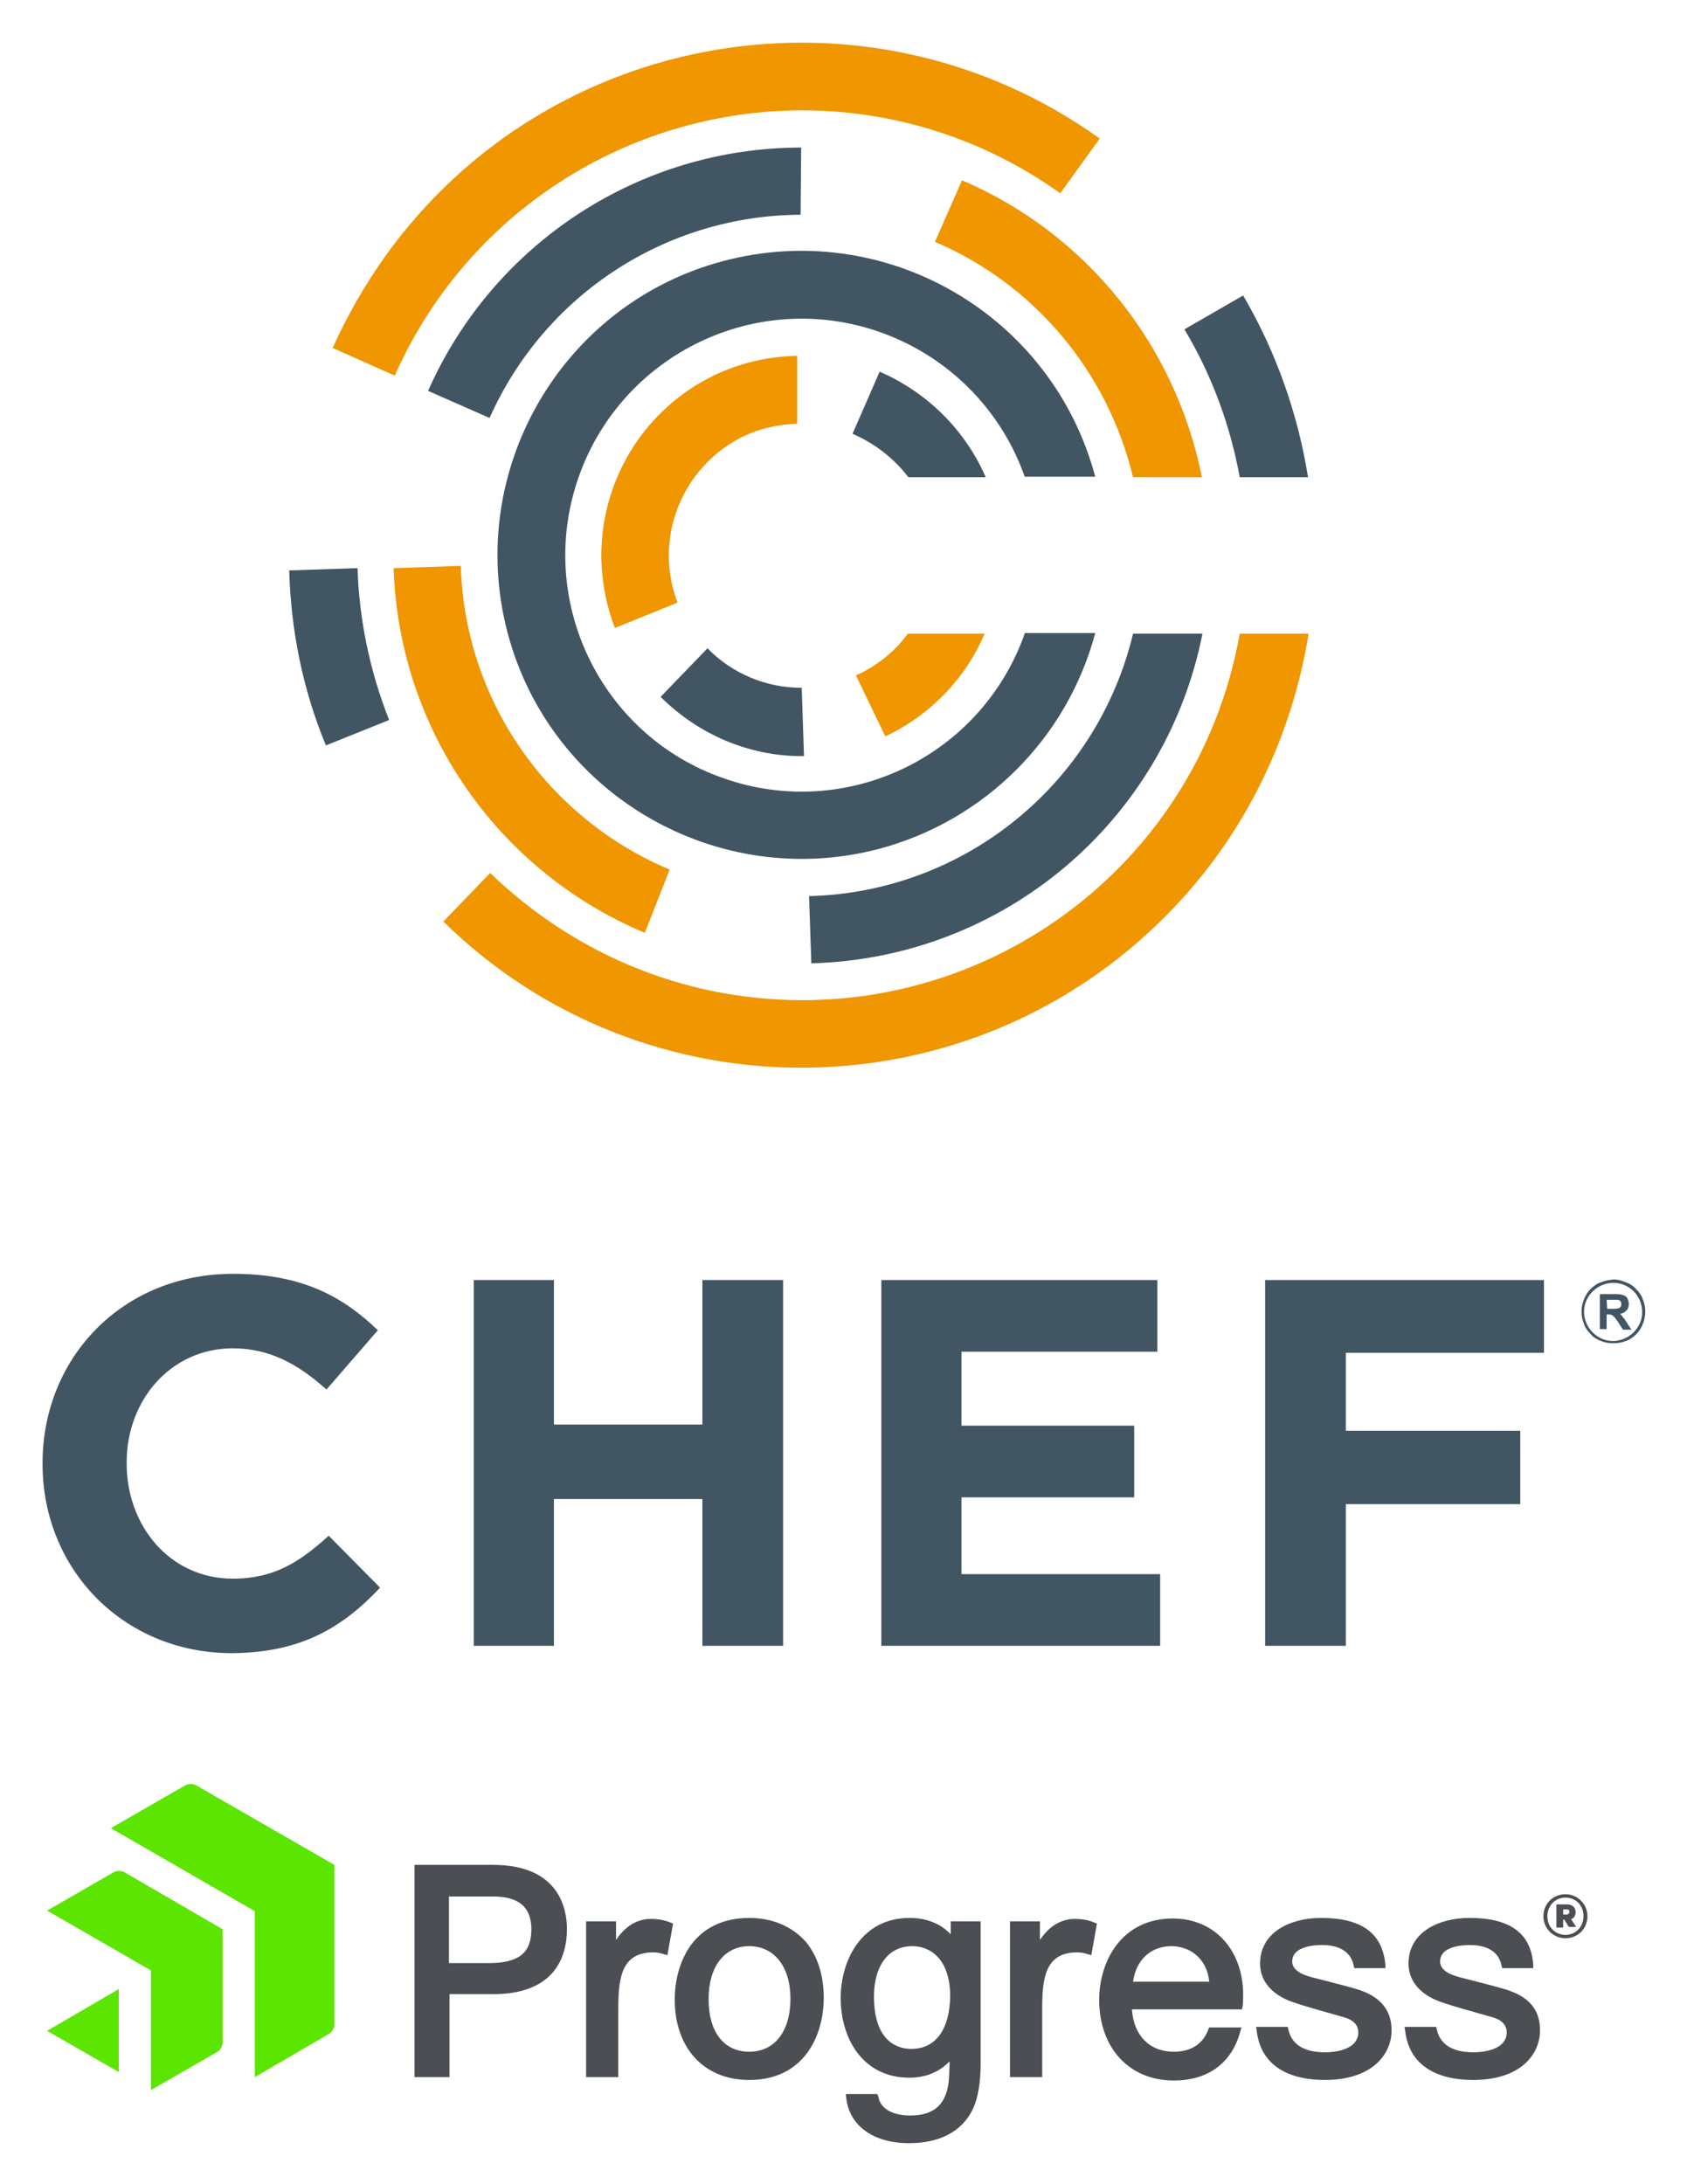
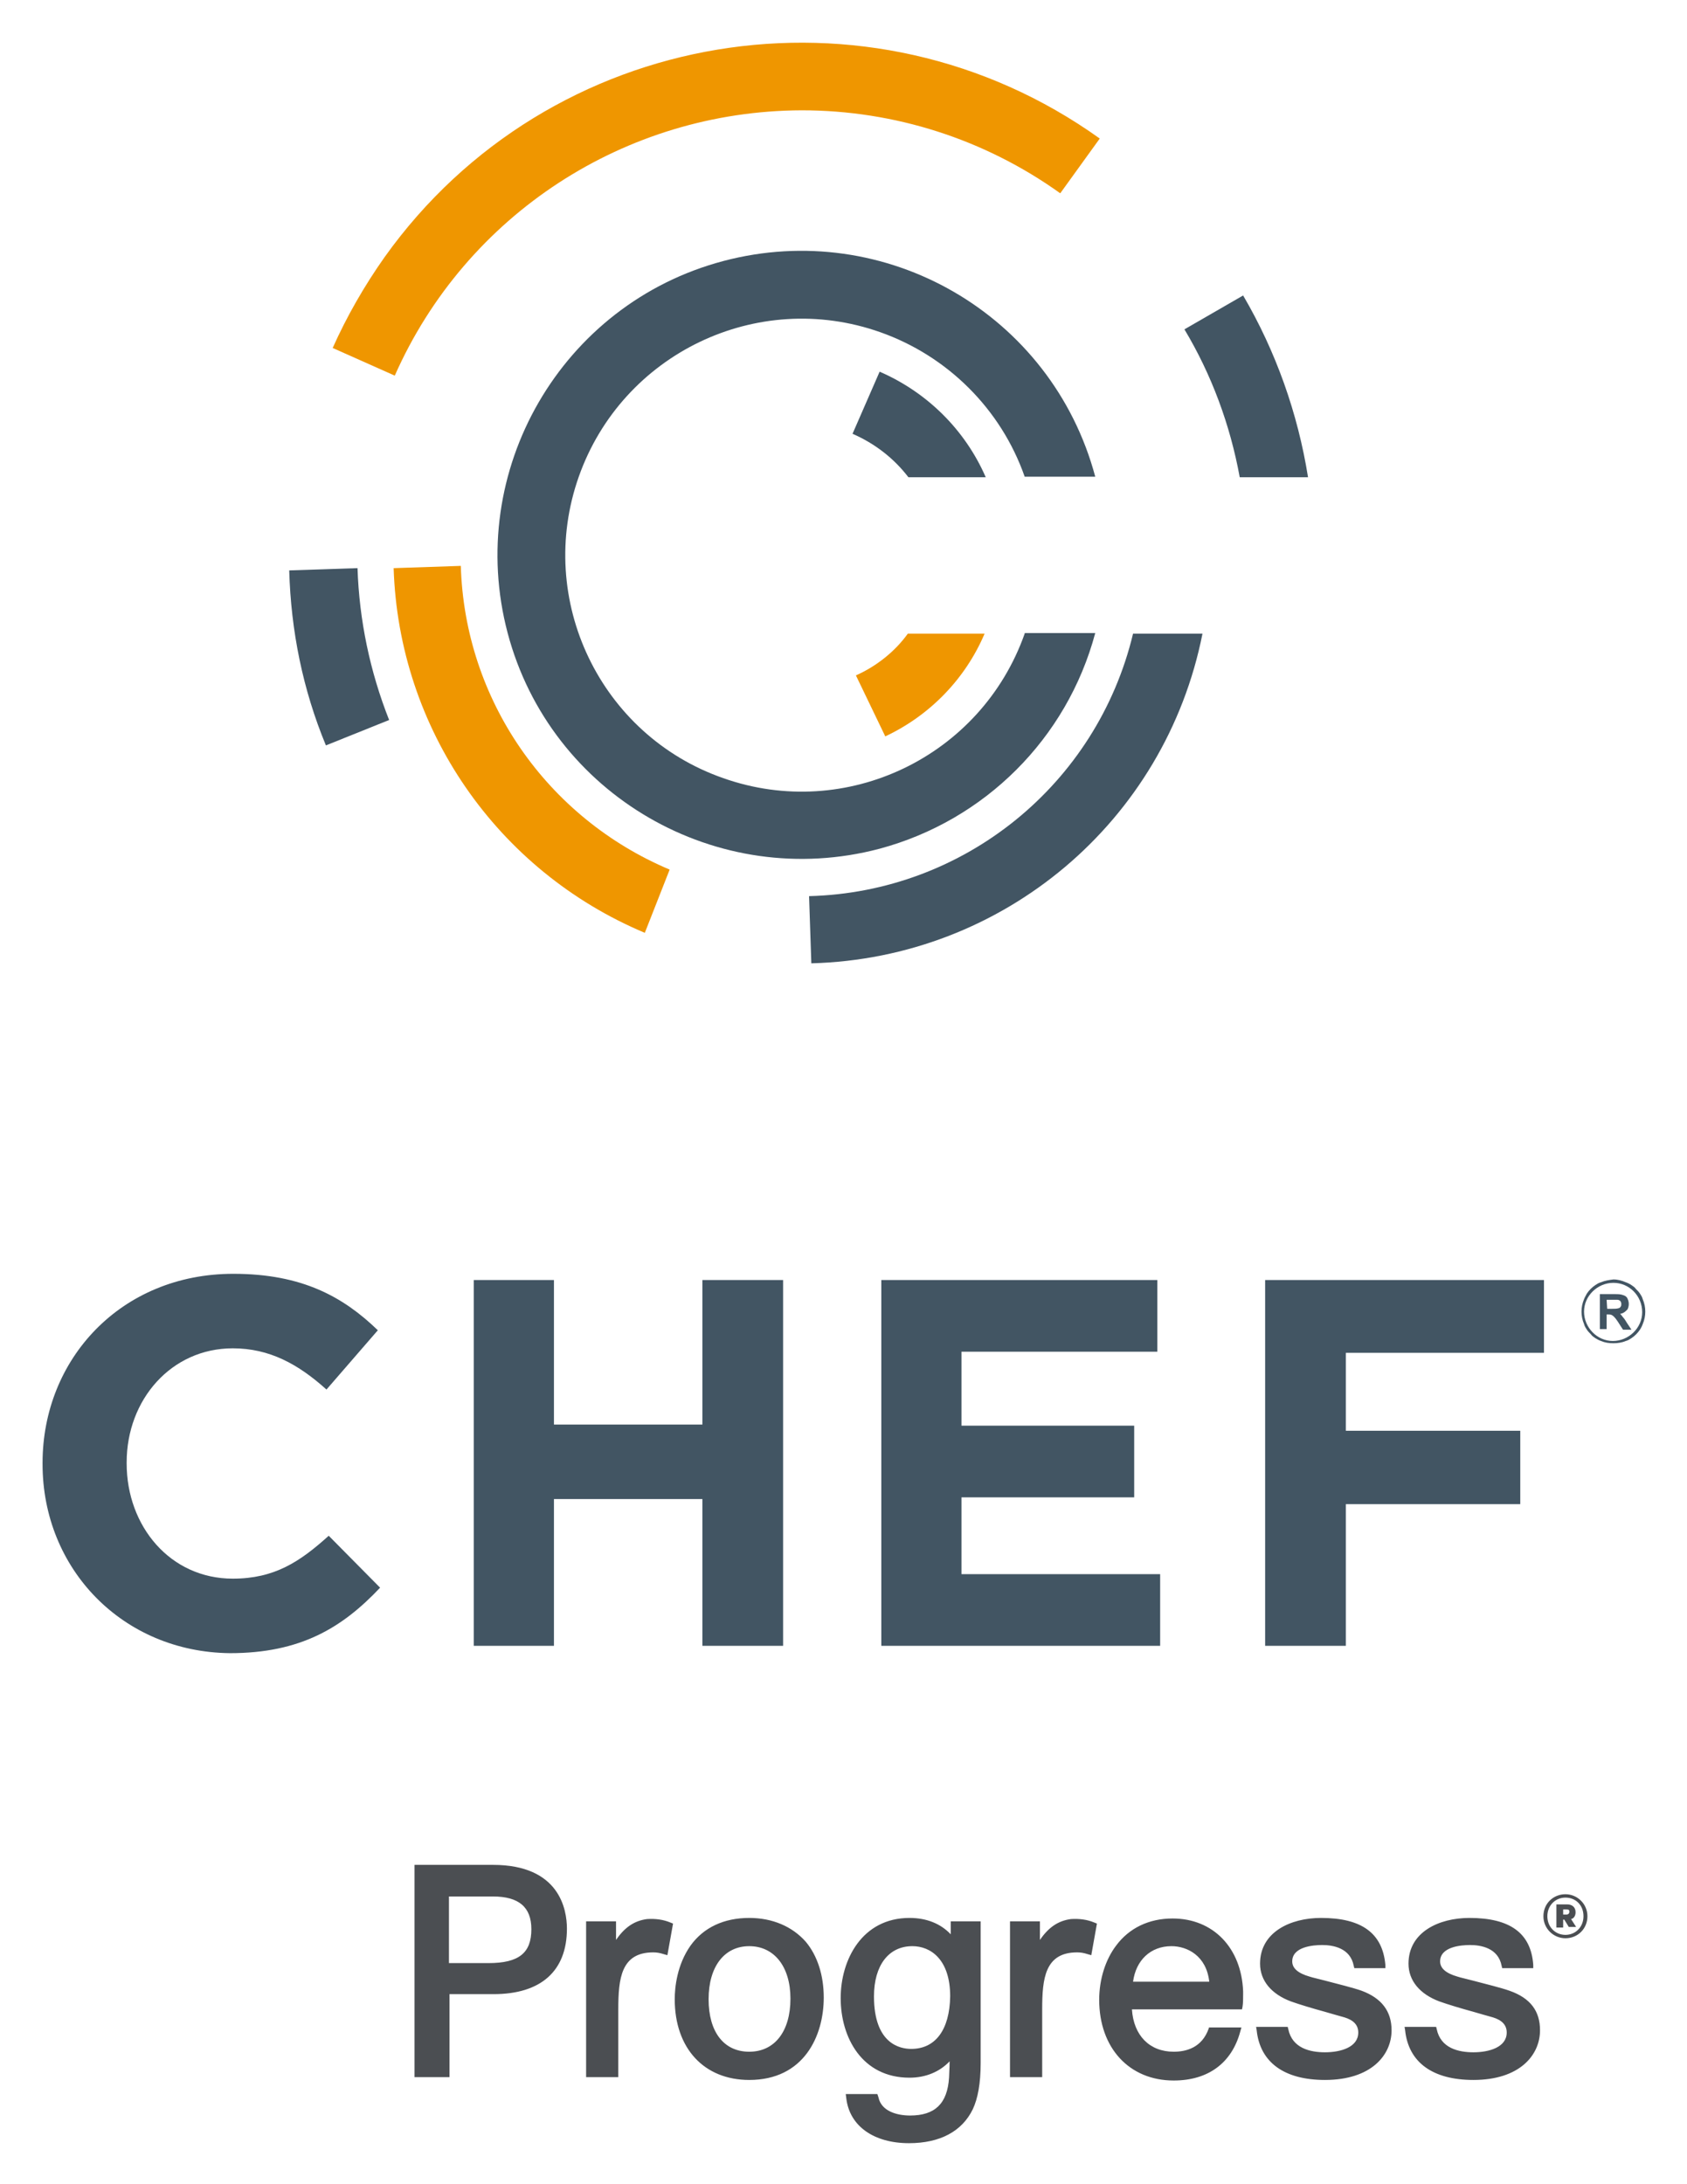
<svg xmlns="http://www.w3.org/2000/svg" role="img" viewBox="-6.44 -7.94 298.88 386.88">
  <title>Chef (member) logo</title>
  <style>svg {enable-background:new 0 0 286.1 375.1}</style>
  <style>.st3{fill:#ef9600}.st5{fill:#425563}</style>
  <g id="Logos">
    <g>
      <g>
        <path d="M1.1 251.4v-.2c0-18.4 13.9-33.5 33.8-33.5 12.2 0 19.5 4.1 25.6 10l-9.1 10.5c-5-4.5-10.1-7.3-16.6-7.3-10.9 0-18.8 9.1-18.8 20.2v.2c0 11.1 7.7 20.4 18.8 20.4 7.4 0 11.9-3 17-7.6l9.1 9.2c-6.7 7.1-14.1 11.6-26.6 11.6C15.3 284.7 1.1 270 1.1 251.4M118 218.8L118 244.4 91.7 244.4 91.7 218.8 77.5 218.8 77.5 283.6 91.7 283.6 91.7 257.6 118 257.6 118 283.6 132.3 283.6 132.3 218.8zM149.7 218.8L149.7 283.6 199.1 283.6 199.1 270.9 163.9 270.9 163.9 257.3 194.5 257.3 194.5 244.6 163.9 244.6 163.9 231.5 198.6 231.5 198.6 218.8zM217.7 218.8L217.7 283.6 232 283.6 232 258.5 262.9 258.5 262.9 245.5 232 245.5 232 231.7 267.1 231.7 267.1 218.8zM277 227.6v-6.3h2.7c.5 0 1 0 1.5.2.3.1.6.3.7.6.3.6.3 1.3 0 1.9 0 0-.1.1-.2.2-.3.3-.6.5-1.1.6.1.1.3.3.5.6.3.3.5.7.7 1l.8 1.2h-1.5l-.9-1.4c-.2-.3-.4-.6-.7-.9-.1-.1-.2-.2-.4-.3-.2-.1-.4-.1-.6-.1h-.3v2.6H277zM278.3 223.9h.9c.4 0 .8 0 1.1-.1.1 0 .3-.1.4-.3.1-.1.1-.3.1-.5 0-.2-.1-.4-.2-.5-.1-.1-.3-.2-.5-.2-.3 0-.6 0-.9 0h-1L278.3 223.9z" class="st5" />
        <path d="M279.4,230c-0.8,0-1.5-0.1-2.2-0.4c-0.3-0.1-0.7-0.3-1-0.5c-0.3-0.2-0.6-0.4-0.8-0.7 c-0.3-0.3-0.5-0.5-0.7-0.8c-0.2-0.3-0.4-0.6-0.5-1c-0.6-1.4-0.6-3,0-4.4c0.1-0.3,0.3-0.6,0.5-1c0.4-0.6,0.9-1.1,1.5-1.5 c0.3-0.2,0.6-0.4,1-0.5c0.7-0.3,1.4-0.4,2.2-0.5c0.8,0,1.5,0.2,2.2,0.5c0.3,0.1,0.7,0.3,1,0.5c0.3,0.2,0.6,0.4,0.8,0.7 c0.3,0.3,0.5,0.5,0.7,0.8c0.2,0.3,0.4,0.6,0.5,1c0.6,1.4,0.6,3,0,4.4c-0.1,0.3-0.3,0.7-0.5,1c-0.4,0.6-0.9,1.1-1.5,1.5 c-0.3,0.2-0.6,0.4-1,0.5C280.9,229.9,280.1,230,279.4,230 M279.4,219.3c-2.8,0-5.2,2.3-5.2,5.1c0,2.8,2.3,5.2,5.1,5.2 c2.8,0,5.2-2.3,5.2-5.1c0,0,0,0,0,0C284.5,221.6,282.2,219.3,279.4,219.3" class="st5" />
        <g>
          <path d="M44.8,93.1c0.3,10.7,2.4,21.1,6.5,31l11.2-4.5c-3.4-8.6-5.3-17.7-5.6-26.9L44.8,93.1z" class="st5" />
          <path d="M135.6,11.6c16.4,0,32.4,5.1,45.8,14.7l7-9.7c-40.8-29.2-97.6-19.8-126.7,21c-3.6,5.1-6.7,10.5-9.2,16.1 l11,4.9C76.1,30.1,104.3,11.7,135.6,11.6z" class="st3" />
          <path d="M225.3,76.6c-1.8-11.3-5.7-22.3-11.5-32.2l-10.4,6c4.8,8,8.1,16.9,9.8,26.2 C213.2,76.6,225.3,76.6,225.3,76.6z" class="st5" />
-           <path d="M213.2 104.3c-7.6 42.9-48.5 71.3-91.4 63.7-15.7-2.8-30-10.3-41.4-21.3l-8.3 8.6c35.8 35.1 93.3 34.4 128.4-1.4 13.3-13.5 21.9-30.9 24.9-49.6L213.2 104.3 213.2 104.3zM194.3 76.6h12.2C201.8 53.1 186 33.4 164 24l-4.8 10.9C176.8 42.4 189.8 57.9 194.3 76.6z" class="st3" />
-           <path d="M80.3,66.1c9.7-21.8,31.2-35.9,55.1-36l0.1-11.9c-28.6,0-54.5,16.9-66.1,43.1L80.3,66.1z" class="st5" />
          <path d="M112.2,146.1c-21.8-9.2-36.3-30.1-37-53.8l-11.9,0.4c0.9,28.4,18.3,53.6,44.5,64.6L112.2,146.1z" class="st3" />
-           <path d="M194.3,104.3c-6.4,26.7-29.9,45.8-57.4,46.5l0.4,11.9c34-0.9,62.7-25.1,69.3-58.4H194.3z" class="st5" />
+           <path d="M194.3,104.3c-6.4,26.7-29.9,45.8-57.4,46.5l0.4,11.9c34-0.9,62.7-25.1,69.3-58.4z" class="st5" />
          <path d="M175.1,104.3c-7.7,21.8-31.6,33.3-53.4,25.6c-21.8-7.6-33.3-31.6-25.6-53.4s31.6-33.3,53.4-25.6 c11.9,4.2,21.4,13.6,25.6,25.6h12.5c-7.7-28.8-37.2-45.8-65.9-38.2s-45.8,37.2-38.2,65.9s37.2,45.8,65.9,38.2 c18.6-5,33.2-19.5,38.2-38.2H175.1z" class="st5" />
          <path d="M154.4,104.3c-2.3,3.2-5.6,5.8-9.2,7.4l5.2,10.8c7.9-3.7,14.2-10.2,17.6-18.2H154.4z" class="st3" />
-           <path d="M135.6,113.9c-6.3,0-12.3-2.5-16.7-7l-8.3,8.6c6.7,6.7,15.7,10.5,25,10.5h0.4L135.6,113.9L135.6,113.9z" class="st5" />
-           <path d="M134.8,67.1V55.1c-19.6,0.3-35,16.4-34.7,36c0.1,4.2,0.9,8.3,2.4,12.2l11.1-4.5c-4.6-12,1.4-25.5,13.4-30.2 C129.5,67.7,132.2,67.2,134.8,67.1z" class="st3" />
          <path d="M149.4,57.9l-4.8,11c3.9,1.7,7.3,4.3,9.9,7.7h13.7C164.5,68.1,157.7,61.5,149.4,57.9z" class="st5" />
        </g>
      </g>
      <g>
        <g>
-           <path fill="#5ce500" d="M52.8,350.7c0,0.6-0.4,1.3-0.9,1.6L38.7,360v-29.4l-25.5-14.7l13.2-7.6c0.5-0.3,1.4-0.3,1.9,0l24.5,14.1 V350.7z M33,333.8l-17.4-10.1c-0.5-0.3-1.4-0.3-1.9,0l-11.8,6.8l18.4,10.6l0,21.2l11.8-6.8c0.5-0.3,0.9-1,0.9-1.6V333.8z M1.9,351.8l12.7,7.3v-14.7L1.9,351.8z" />
          <path fill="#4b4e52" d="M80.9 322.4H67V360h6.2v-14.7h7.8c8.4 0 13-4.1 13-11.6C94 330.3 92.7 322.4 80.9 322.4M87.7 333.8c0 4.2-2.2 6-7.6 6h-7V328h7.8C85.5 328 87.7 329.9 87.7 333.8M112.3 332.6l.5.2-1 5.6-.7-.2c-.6-.2-1.2-.3-1.8-.3-5.7 0-6.2 4.6-6.2 10.1v12h-5.7v-27.6h5.3v3.3c1.5-2.2 3.2-3.4 5.5-3.7C109.7 331.9 111.1 332.1 112.3 332.6M126.3 331.8c-4.5 0-8.1 1.7-10.4 4.9-2.4 3.4-2.8 7.4-2.8 9.5 0 8.7 5.2 14.3 13.2 14.3 9.7 0 13.2-7.8 13.2-14.6 0-3.9-1.1-7.4-3.2-9.9C133.9 333.3 130.4 331.8 126.3 331.8M126.3 355.5c-4.5 0-7.2-3.5-7.2-9.3 0-5.8 2.8-9.4 7.2-9.4 4.4 0 7.3 3.6 7.3 9.3C133.6 351.9 130.8 355.5 126.3 355.5M187.4 332.6l.5.2-1 5.6-.7-.2c-.6-.2-1.2-.3-1.8-.3-5.7 0-6.2 4.6-6.2 10.1v12h-5.7v-27.6h5.3v3.3c1.5-2.2 3.2-3.4 5.5-3.7C184.8 331.9 186.2 332.1 187.4 332.6M207.8 351.1l-.1.3c-1.2 3.4-4 4.1-6.2 4.1-4.3 0-7.1-2.9-7.4-7.5h19.5l.1-.5c.1-.6.1-1.5.1-2.2 0-.2 0-.3 0-.5-.3-7.7-5.3-12.9-12.5-12.9-4.2 0-7.7 1.7-10 4.8-1.9 2.5-3 6-3 9.6 0 8.5 5.3 14.3 13.2 14.3 6.1 0 10.3-3.1 11.8-8.7l.2-.7H207.8zM194.3 343.1c.5-3.8 3.1-6.3 6.8-6.3 2.8 0 6.2 1.7 6.7 6.3H194.3zM162 334.7c-1.8-1.9-4.3-2.9-7.3-2.9-8.4 0-12.2 7.4-12.2 14.2 0 7 3.8 14.1 12.2 14.1 2.8 0 5.3-1 7.1-2.9 0 1.2-.1 2.4-.1 2.9-.3 4.6-2.5 6.7-6.9 6.7-2.4 0-5.1-.8-5.6-3.2L149 363l-5.6 0 .1.8c.6 4.9 4.9 7.9 11.1 7.9 5.5 0 9.4-2.1 11.3-6 .9-1.9 1.4-4.6 1.4-8.2v-25.1H162V334.7zM155 355c-2 0-6.6-.9-6.6-9.3 0-5.5 2.6-8.9 6.8-8.9 3.2 0 6.7 2.3 6.7 8.9C161.8 351.6 159.3 355 155 355M240.1 351.7c0 4.4-3.6 8.8-11.8 8.8-7.2 0-11.5-3.1-12.1-8.8l-.1-.6h5.6l.1.4c.7 3.4 3.9 4.1 6.5 4.1 2.8 0 5.9-.9 5.9-3.5 0-1.3-.8-2.2-2.5-2.7-1-.3-2.2-.6-3.5-1-2.2-.6-4.5-1.3-5.9-1.8-3.5-1.3-5.5-3.7-5.5-6.7 0-5.6 5.4-8.1 10.8-8.1 7.2 0 10.9 2.7 11.4 8.3l0 .6-5.5 0-.1-.4c-.6-3.2-3.7-3.7-5.6-3.7-1.6 0-5.3.3-5.3 2.9 0 1.2 1 2.1 3.1 2.7.6.2 1.6.4 2.7.7 2.3.6 5.1 1.3 6.5 1.8C238.3 346 240.1 348.3 240.1 351.7M266.4 351.7c0 4.4-3.6 8.8-11.8 8.8-7.2 0-11.5-3.1-12.1-8.8l-.1-.6h5.6l.1.4c.7 3.4 3.9 4.1 6.5 4.1 2.8 0 5.9-.9 5.9-3.5 0-1.3-.8-2.2-2.5-2.7-1-.3-2.2-.6-3.5-1-2.2-.6-4.5-1.3-5.9-1.8-3.5-1.3-5.5-3.7-5.5-6.7 0-5.6 5.4-8.1 10.8-8.1 7.2 0 10.9 2.7 11.3 8.3l0 .6-5.5 0-.1-.4c-.6-3.2-3.7-3.7-5.6-3.7-1.6 0-5.3.3-5.3 2.9 0 1.2 1 2.1 3.1 2.7.6.2 1.6.4 2.7.7 2.3.6 5.1 1.3 6.5 1.8C264.7 346 266.4 348.3 266.4 351.7M270.9 335.4c-2.1 0-3.9-1.7-3.9-3.9 0-2.3 1.8-3.9 3.9-3.9 2.1 0 3.9 1.7 3.9 3.9C274.8 333.7 273.1 335.4 270.9 335.4M270.9 328.2c-1.8 0-3.2 1.4-3.2 3.3 0 1.9 1.4 3.3 3.2 3.3 1.8 0 3.2-1.4 3.2-3.3C274.1 329.5 272.7 328.2 270.9 328.2M270.5 332.2v1.3h-1.2v-4.1h1.9c.9 0 1.5.5 1.5 1.4 0 .6-.3 1.1-.8 1.2l.9 1.4h-1.3l-.8-1.3H270.5zM271.1 330.3h-.6v.9h.6c.3 0 .5-.2.5-.5S271.5 330.3 271.1 330.3" />
        </g>
      </g>
    </g>
  </g>
</svg>